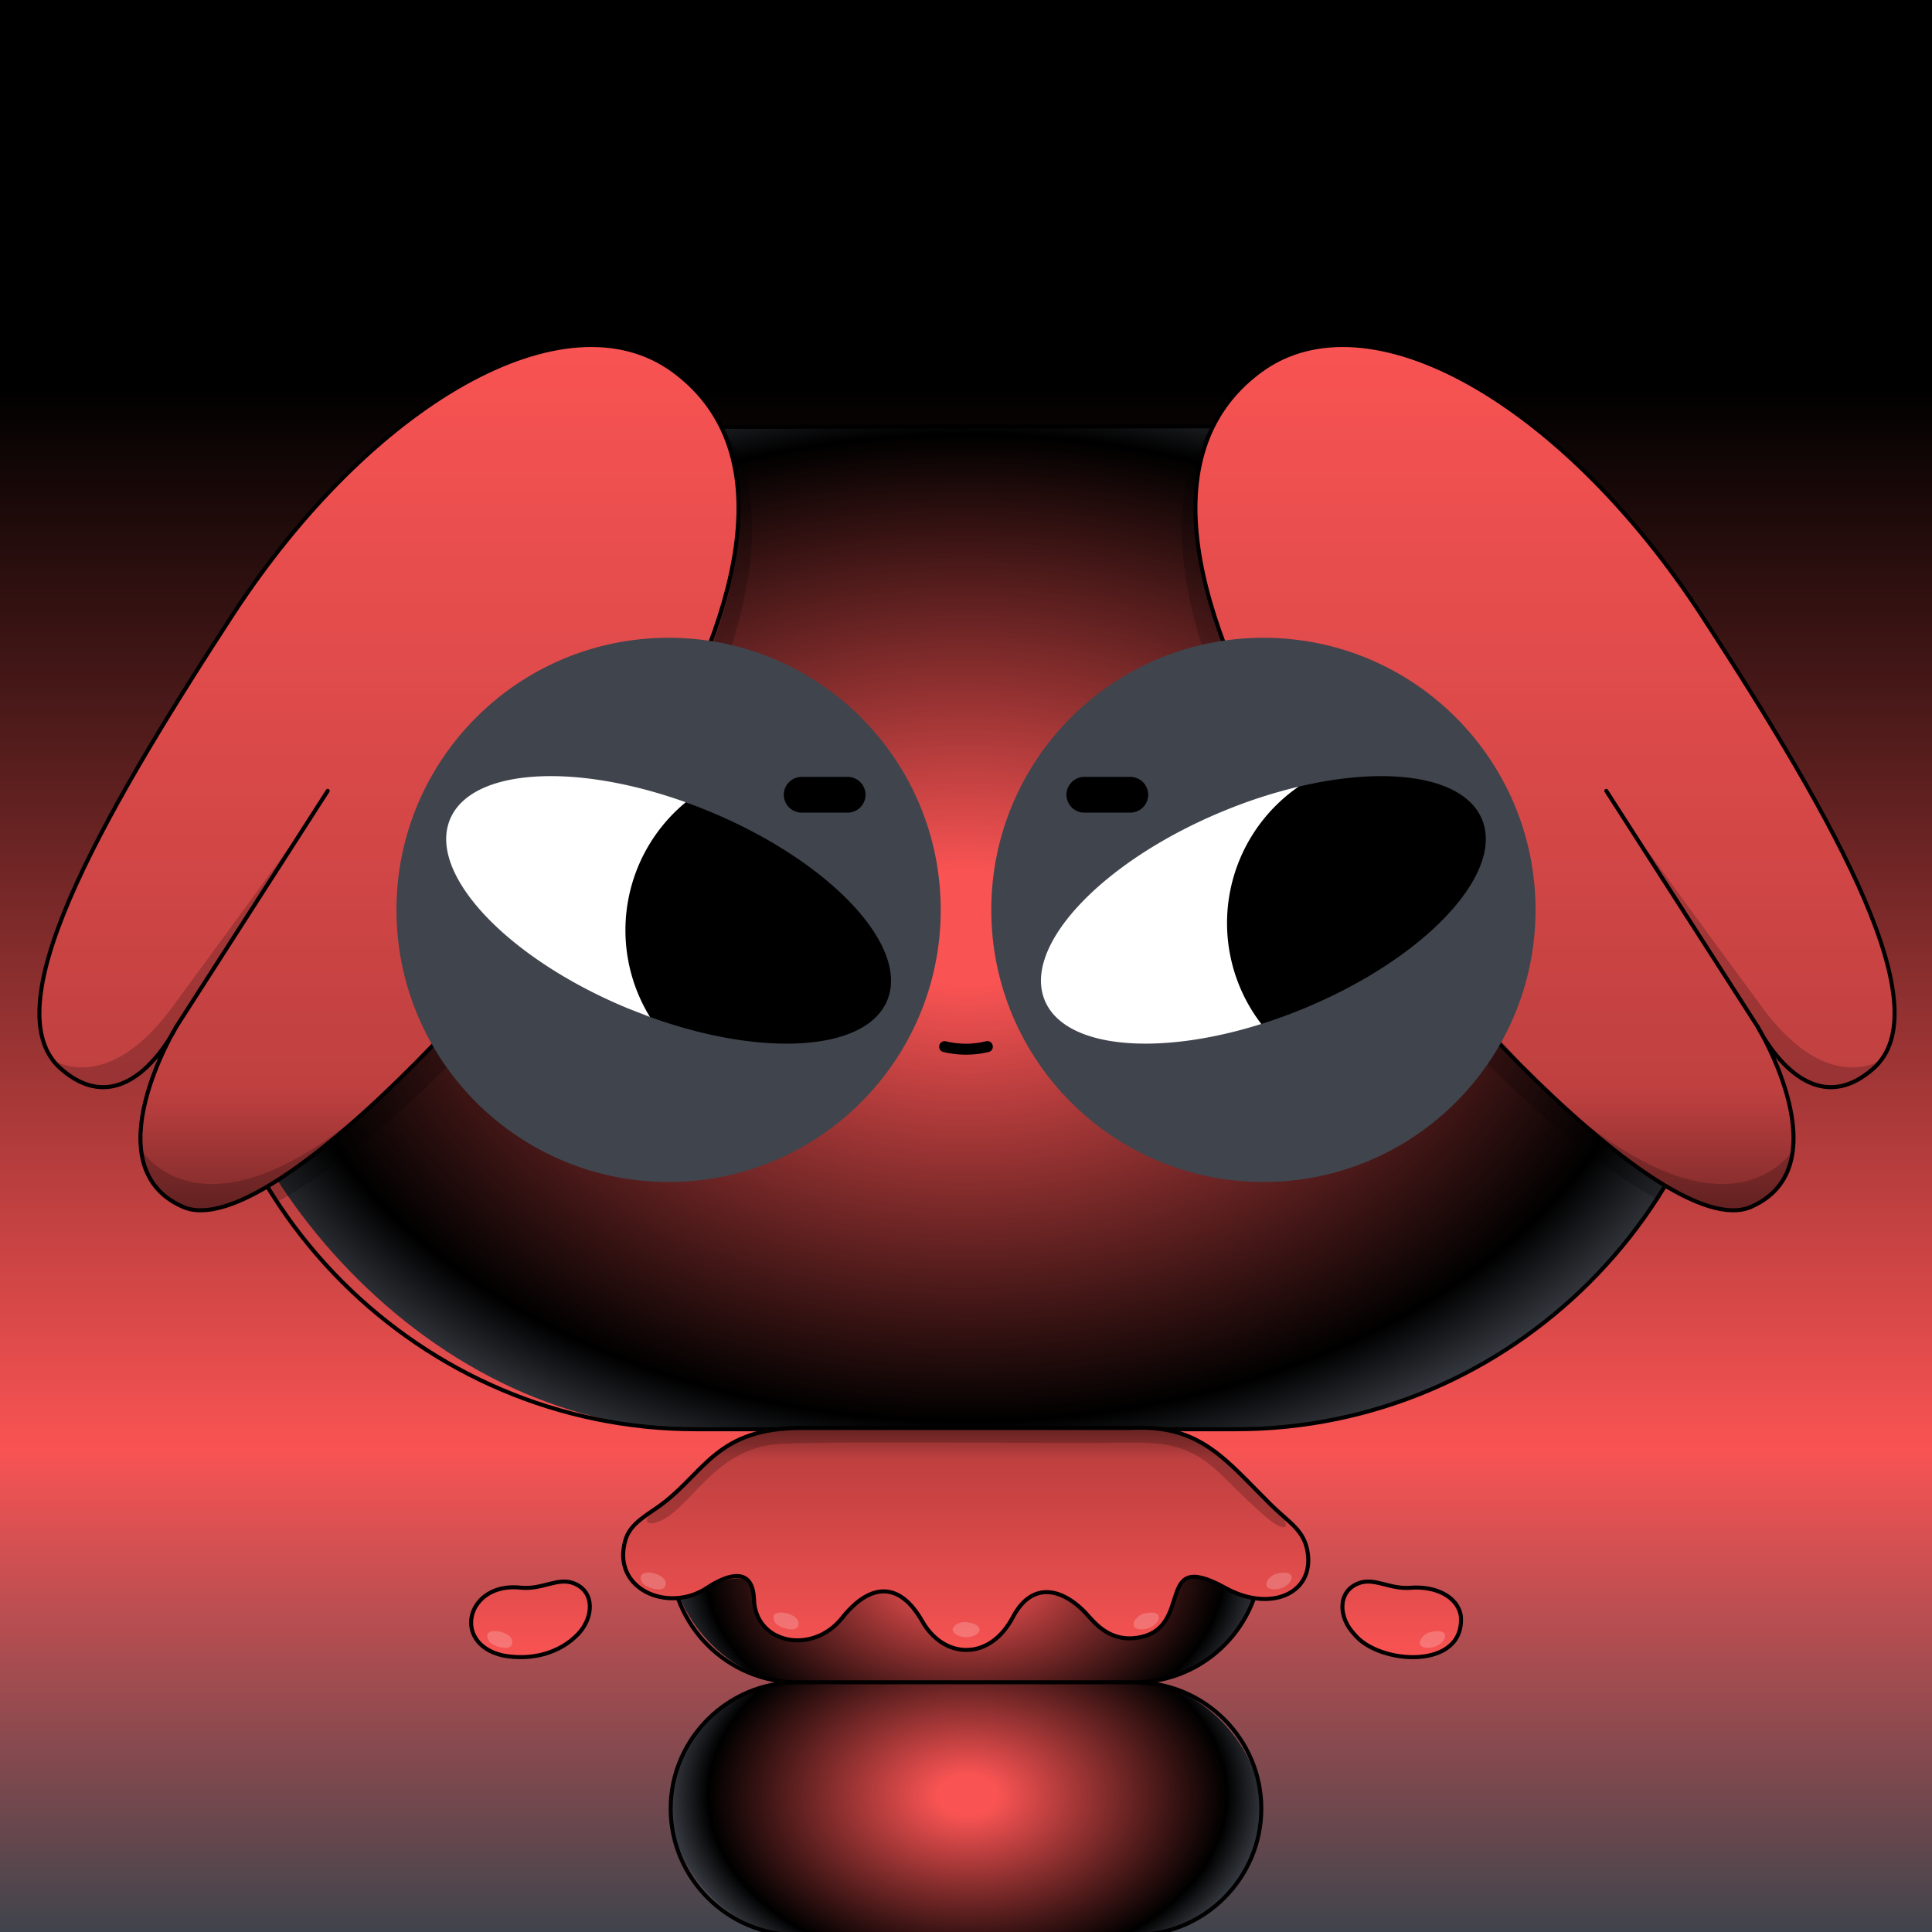
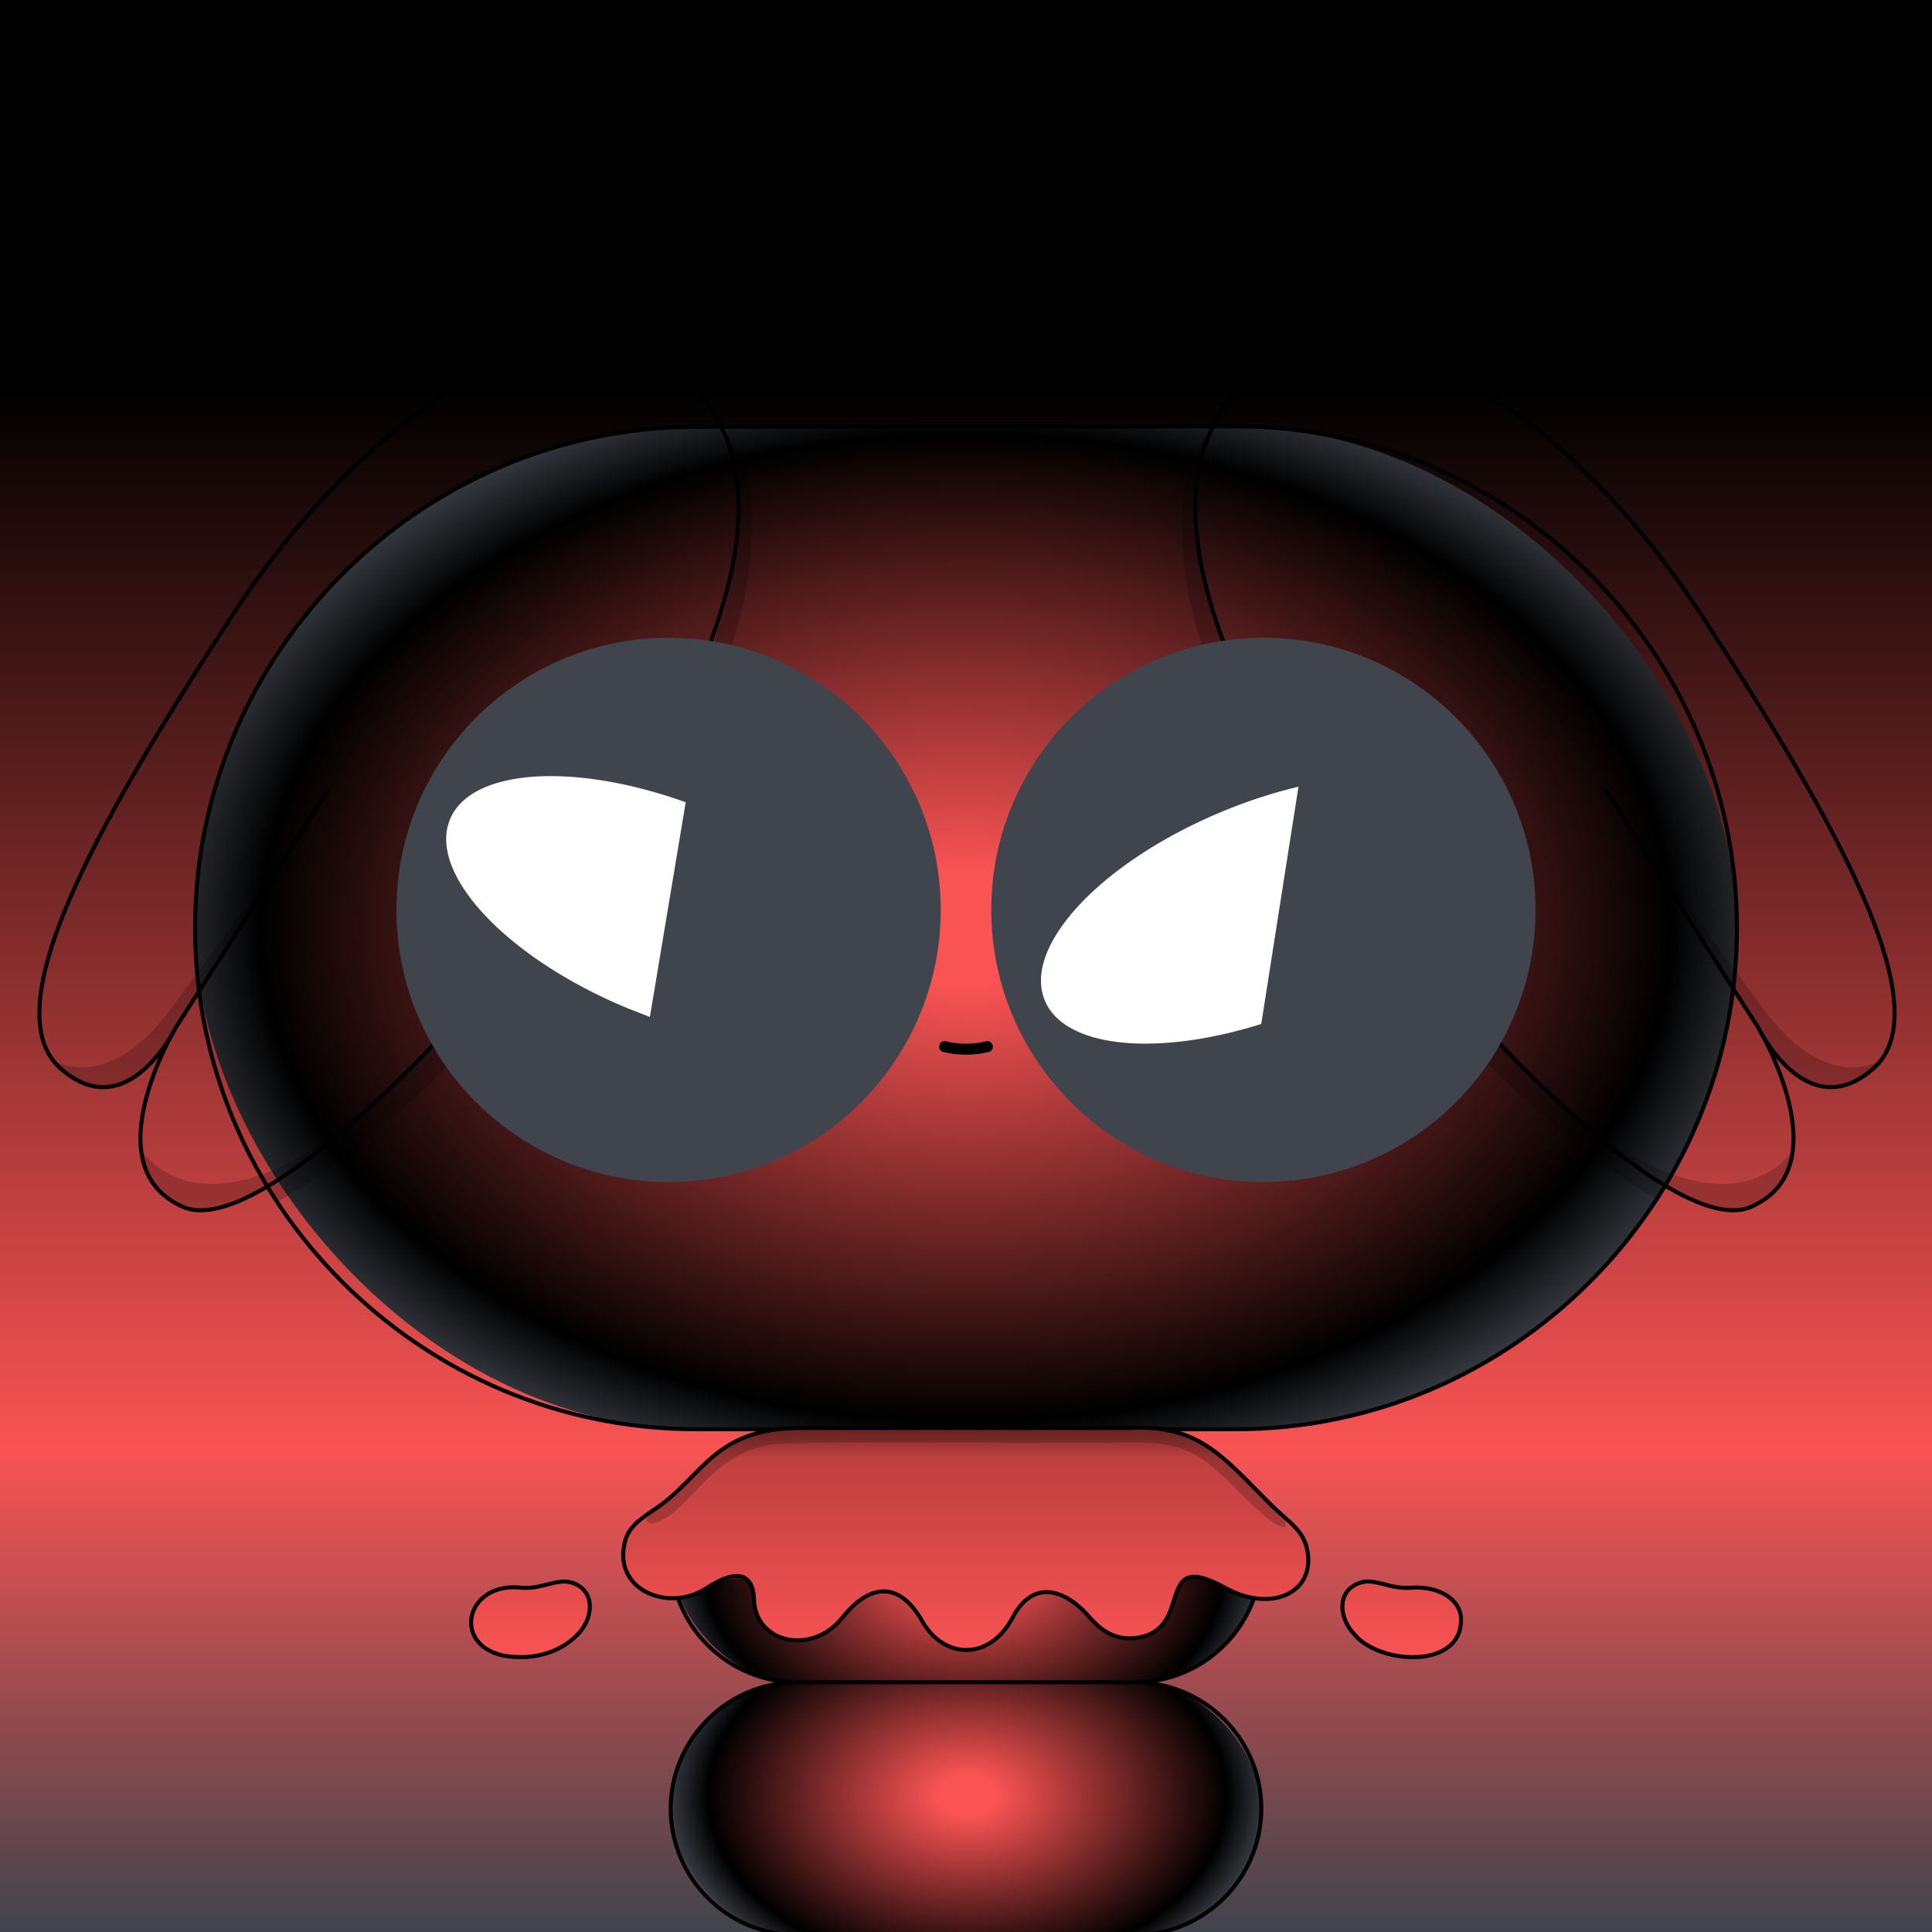
<svg xmlns="http://www.w3.org/2000/svg" xmlns:xlink="http://www.w3.org/1999/xlink" id="Bean-Blueprint" viewBox="0 0 1920 1920">
  <rect x="0" y="0" width="1920" height="1920" fill="#333333" stroke="none" />
  <defs>
    <linearGradient id="background" x1="960" x2="960" y2="1920" gradientUnits="userSpaceOnUse">
      <stop offset=".2" />
      <stop offset=".75" stop-color="#F95353" />
      <stop offset="1" stop-color="#40444C" />
    </linearGradient>
  </defs>
  <path style="fill:url(#background)" data-name="0-Background" d="M0 0h1920v1920H0z" />
  <defs>
    <radialGradient id="a" cx="960" cy="922.3" r="825.16" gradientTransform="matrix(1 0 0 .7 0 276.69)" gradientUnits="userSpaceOnUse">
      <stop offset=".1" stop-color="#F95353" />
      <stop offset=".85" stop-color="#00000" />
      <stop offset="1" stop-color="#40444C" />
    </radialGradient>
  </defs>
  <g data-name="1-HeadBig">
    <rect x="193.87" y="424.23" width="1532.26" height="996.14" rx="498.07" style="fill:url(#a)" />
    <path d="M1228.06 1420.37H691.94c-273.94 0-498.07-224.13-498.07-498.07h0c0-273.94 224.13-498.07 498.07-498.07l536.12-.54c273.94 0 498.07 224.67 498.07 498.61h0c0 273.94-224.13 498.07-498.07 498.07Z" style="fill:none;stroke:#000;stroke-linecap:round;stroke-linejoin:round;stroke-width:4px" />
  </g>
  <defs>
    <radialGradient id="a-body" cx="960" cy="1800.52" r="204.9" gradientTransform="matrix(0 -1 1.48 0 -1706.3 2770.52)" gradientUnits="userSpaceOnUse">
      <stop offset=".1" stop-color="#F95353" />
      <stop offset=".85" stop-color="#00000" />
      <stop offset="1" stop-color="#40444C" />
    </radialGradient>
    <radialGradient id="b-body" cx="960" cy="1559.52" r="204.9" gradientTransform="matrix(0 -1 1.48 0 -1349.42 2519.52)" xlink:href="#a-body" />
  </defs>
  <g data-name="2-Body">
    <g data-name="2-Body-Highlight">
      <rect data-name="2-Body-Bot" x="666.51" y="1671.69" width="586.98" height="251.32" rx="125.66" transform="rotate(-180 960 1797.35)" style="fill:url(#a-body)" />
      <rect data-name="2-Body-Top" x="666.51" y="1420.69" width="586.98" height="251.32" rx="125.66" style="fill:url(#b-body)" />
    </g>
    <path d="M792.17 1671.85c-69.11 0-125.66 56.39-125.66 125.5h0c0 69.11 56.55 125.66 125.66 125.66h335.66c69.11 0 125.66-56.55 125.66-125.66h0c0-69.11-56.55-125.48-125.66-125.48h0c69.11 0 125.66-56.41 125.66-125.52h0c0-69.11-56.55-125.66-125.66-125.66H792.17c-69.11 0-125.66 56.55-125.66 125.66h0c0 69.11 56.55 125.5 125.66 125.5h335.66" style="fill:none;stroke:#000;stroke-linecap:round;stroke-linejoin:round;stroke-width:4px" />
  </g>
  <defs>
    <linearGradient id="linear-gradient-gr" x1="960.06" y1="1727.68" x2="960.06" y2="1499.31" gradientTransform="translate(1920.11 3146.18) rotate(-180)" gradientUnits="userSpaceOnUse">
      <stop offset="0" stop-color="#000" stop-opacity=".7" />
      <stop offset=".14" stop-color="#000" stop-opacity=".33" />
      <stop offset="1" stop-color="#000" stop-opacity="0" />
    </linearGradient>
  </defs>
  <g id="_-Gear">
    <g id="Essence">
-       <path id="GB-03-Solid" d="M1123.64,1419.08c78.56-6.95,102.65,44.48,162.01,95.95,43.66,55.18-14.58,90.58-67.82,63.1-76.81-39.64-22.98,46.2-92.12,49.54-16.09,.78-31.88-8.07-42.37-19.81-25.18-29.62-53.94-39.63-79.58,3.28-22.06,36.93-64.34,37.68-87.29,0-25.51-41.88-52.56-35.52-79.58-3.28-31.12,37.13-86.49,25.79-87.62-18.7-1.22-30.83-26.48-20.89-46.87-11.03-38.63,24.65-97.29,1.38-80.79-47.98,5.56-16.64,22.7-24.85,36.22-35.35,41.78-30.15,53.82-75.72,138.76-75.72h327.04Zm222.16,204.86c-15.64-16.4-17.02-42.17,4.13-50.44,15.92-6.23,30.62,6.09,51.8,4.41,24.73-1.96,47.05,8.7,50.05,28.08,4.25,54.19-81.83,48.42-105.98,17.95Zm-845.98,21.26c-51.99-11.73-35.77-74.09,18.69-67.29,21.18,1.67,35.87-10.64,51.79-4.41,21.15,8.27,19.76,34.04,4.13,50.44-17.98,18.86-45.98,26.6-74.61,21.26Z" style="fill:#F95353;" />
+       <path id="GB-03-Solid" d="M1123.64,1419.08c78.56-6.95,102.65,44.48,162.01,95.95,43.66,55.18-14.58,90.58-67.82,63.1-76.81-39.64-22.98,46.2-92.12,49.54-16.09,.78-31.88-8.07-42.37-19.81-25.18-29.62-53.94-39.63-79.58,3.28-22.06,36.93-64.34,37.68-87.29,0-25.51-41.88-52.56-35.52-79.58-3.28-31.12,37.13-86.49,25.79-87.62-18.7-1.22-30.83-26.48-20.89-46.87-11.03-38.63,24.65-97.29,1.38-80.79-47.98,5.56-16.64,22.7-24.85,36.22-35.35,41.78-30.15,53.82-75.72,138.76-75.72h327.04Zm222.16,204.86c-15.64-16.4-17.02-42.17,4.13-50.44,15.92-6.23,30.62,6.09,51.8,4.41,24.73-1.96,47.05,8.7,50.05,28.08,4.25,54.19-81.83,48.42-105.98,17.95Zm-845.98,21.26c-51.99-11.73-35.77-74.09,18.69-67.29,21.18,1.67,35.87-10.64,51.79-4.41,21.15,8.27,19.76,34.04,4.13,50.44-17.98,18.86-45.98,26.6-74.61,21.26" style="fill:#F95353;" />
      <path id="Grad" d="M1123.64,1419.08c92.86-4.03,109.05,60.89,166.21,100.68,32.82,53.93-18.78,86.38-72.02,58.37-74.37-39.14-26.36,46.2-92.12,49.54-16.09,.82-31.88-8.07-42.37-19.81-25.18-29.62-53.94-37.81-79.58,3.28-23.75,38.08-66.98,35.71-87.29,0-23.89-42.01-52.58-35.61-79.58-3.28-24.06,30.45-85.33,33.42-87.62-18.7-1.35-30.82-21.32-25.62-46.87-11.03-67.54,38.59-122.31-43.14-44.56-83.33,35.75-18.48,46.29-78.29,138.76-75.72,17.16,.48,296.25-1.51,327.04,0Zm222.16,204.86c-15.64-16.4-17.02-42.17,4.13-50.44,15.92-6.23,30.62,6.09,51.8,4.41,24.73-1.96,47.05,8.7,50.05,28.08,4.25,54.19-81.83,48.42-105.98,17.95Zm-845.98,21.26c-51.99-11.73-35.77-74.09,18.69-67.29,21.18,1.67,35.87-10.64,51.79-4.41,21.15,8.27,19.76,34.04,4.13,50.44-17.98,18.86-45.98,26.6-74.61,21.26Z" style="fill:url(#linear-gradient-gr); opacity:.7;" />
      <path id="Shad" d="M1123.64,1419.11c79.12-4,93.51,36.39,138.76,75.72,23.19,20.16,19.24,32.54-3.57,13.34-52.7-44.39-59.73-75.67-132-74.58-83.32,1.26-291.81-1.62-350.68,1.23-61.02,2.95-85.43,55.64-113.92,73.35-21.48,13.35-28.18,1.15-4.57-13.34,40.84-25.08,44.23-75.72,138.87-75.72,17.17,0,296.34,1.56,327.13,0Z" style="opacity:.2;" />
-       <path id="Hi" d="M1418.02,1637.55c-13.89-.91-4.53-14.77,4.67-15.83,23.21-4.95,13.01,16.76-4.67,15.83Zm-932.25-6.71c-8.6-15.61,21.06-10.51,23.2-.7,2.22,13.25-20.17,5.94-23.2,.7Zm779.74-51.4c-13.89-.91-4.53-14.77,4.67-15.83,23.21-4.95,13.01,16.76-4.67,15.83Zm-132,39.73c-13.89-.91-4.53-14.77,4.67-15.83,23.21-4.95,13.01,16.76-4.67,15.83Zm-495.24-46.44c-8.6-15.61,21.06-10.51,23.2-.7,2.22,13.25-20.17,5.94-23.2,.7Zm132,39.73c-8.6-15.61,21.06-10.51,23.2-.7,2.22,13.25-20.17,5.94-23.2,.7Zm181.35,12.67c-12.42-6.09,1.77-15.31,10.67-12.81,23.35,4.24,5.37,20.3-10.67,12.81Z" style="fill:#fff; opacity:.2;" />
      <path id="Outline" d="M1123.64,1419.08c68.89-3.68,93.47,30.78,138.76,75.72,18.86,18.72,33.54,25.46,37.1,47.66,6.66,41.52-37.44,60.15-81.67,35.67-72.84-40.31-29.19,41.07-88.12,49.54-21.74,3.12-35.88-8.07-46.37-19.81-25.18-29.62-57.07-38.2-76.82-.66-23.05,43.81-68.6,41.62-90.04,3.94-24.05-42.27-53.91-35.66-79.58-3.28-29.43,37.13-86.49,25.79-87.62-18.7-1.22-30.83-23.69-26.38-46.87-11.03-38.19,25.3-95.4,1.38-80.79-47.98,4.98-16.81,22.54-25.04,36.22-35.35,42.9-32.34,54.95-75.72,138.76-75.72h327.04Zm222.16,204.86c-15.64-16.4-17.02-42.17,4.13-50.44,15.92-6.23,30.62,6.09,51.8,4.41,24.73-1.96,47.05,8.7,50.05,28.08,4.25,54.19-81.83,48.42-105.98,17.95Zm-845.98,21.26c-51.99-11.73-35.77-74.09,18.69-67.29,21.18,1.67,35.87-10.64,51.79-4.41,21.15,8.27,19.76,34.04,4.13,50.44-17.98,18.86-45.98,26.6-74.61,21.26Z" style="fill:none; stroke:#000; stroke-linecap:round; stroke-linejoin:round; stroke-width:4px;" />
    </g>
  </g>
  <defs>
    <linearGradient id="linear-gradient" x1="960.98" y1="1202.78" x2="960.98" y2="342.86" gradientTransform="matrix(1, 0, 0, 1, 0, 0)" gradientUnits="userSpaceOnUse">
      <stop offset="0" stop-color="#000" stop-opacity=".5" />
      <stop offset=".14" stop-color="#000" stop-opacity=".23" />
      <stop offset="1" stop-color="#000" stop-opacity="0" />
    </linearGradient>
  </defs>
  <g id="_-HelmetBig">
    <g id="PinchWings">
-       <path id="GB-03-Solid" d="M641.67,770.75c-89.33,152.77-369.33,468.56-460,428.56-90.67-40-6.67-178.67-6.67-178.67,0,0-48,100-114.67,41.33s33.33-240,170.67-450.67c137.33-210.67,330.74-322.32,438.67-242.67,112,82.67,61.33,249.33-28,402.11Zm638.62,0c89.33,152.77,369.33,468.56,460,428.56,90.67-40,6.67-178.67,6.67-178.67,0,0,48,100,114.67,41.33,66.67-58.67-33.33-240-170.67-450.67-137.33-210.67-330.74-322.32-438.67-242.67-112,82.67-61.33,249.33,28,402.11Z" style="fill:#F95353;" />
-       <path id="Grad" d="M641.67,770.75c-89.33,152.77-369.33,468.56-460,428.56-90.67-40-6.67-178.67-6.67-178.67,0,0-48,100-114.67,41.33s33.33-240,170.67-450.67c137.33-210.67,330.74-322.32,438.67-242.67,112,82.67,61.33,249.33-28,402.11Zm638.62,0c89.33,152.77,369.33,468.56,460,428.56,90.67-40,6.67-178.67,6.67-178.67,0,0,48,100,114.67,41.33,66.67-58.67-33.33-240-170.67-450.67-137.33-210.67-330.74-322.32-438.67-242.67-112,82.67-61.33,249.33,28,402.11Z" style="fill:url(#linear-gradient);" />
      <path id="Shadow" d="M60.34,1061.97c-3.05-2.68-5.75-5.63-8.11-8.82h0s53.11,36.82,118.11-51.18,136.05-185.97,136.05-185.97l-142.22,222.75c-17.78,25.73-56,65.32-103.84,23.22Zm1691.58-60c-65-88-136.05-185.97-136.05-185.97l144.76,226.73c18.81,25.53,55.57,59.21,100.99,19.24,2.93-2.58,5.53-5.4,7.83-8.44-5.94,3.65-56.49,31.08-117.53-51.56Zm-222.48,74.45s-198.22-218.57-249.15-305.67c-72.35-123.73-119.33-256.56-75.09-346.52h-.59c-59.27,72.74-26.1,223.52,54.73,361.74,69.18,118.31,250.33,329.33,385.83,404.89,6.21-8.83,5.74-4.75,10.53-12.24l.05,.03,.3,.35c34.64,20.52,64.11,29.19,84.24,20.31,27.16-11.98,38.65-32.83,41.41-56.14-5.48,8.29-73.67,102.2-252.26-66.74ZM716.76,424.23c44.24,89.95,3.46,226.63-75.09,346.52-127.06,193.92-232.79,295.34-299.91,349.38-147.7,112.32-201.57,22.47-201.57,22.47,2.64,23.55,14.09,44.63,41.48,56.71,19.68,8.68,48.28,.59,81.91-18.94,5.92,9.69,4.05,4.93,10.87,14.53,135.89-72.93,315.12-283.61,384.89-402.93,80.83-138.23,119-292,58.01-367.74h-.59Z" style="opacity:.2;" />
      <g id="Outline">
        <path d="M641.67,770.75c-89.33,152.77-369.33,468.56-460,428.56-90.67-40-6.67-178.67-6.67-178.67,0,0-48,100-114.67,41.33s33.33-240,170.67-450.67c137.33-210.67,330.74-322.32,438.67-242.67,112,82.67,61.33,249.33-28,402.11Zm638.62,0c89.33,152.77,369.33,468.56,460,428.56,90.67-40,6.67-178.67,6.67-178.67,0,0,48,100,114.67,41.33,66.67-58.67-33.33-240-170.67-450.67-137.33-210.67-330.74-322.32-438.67-242.67-112,82.67-61.33,249.33,28,402.11Z" style="fill:none; stroke:#000; stroke-linecap:round; stroke-linejoin:round; stroke-width:4px;" />
        <path d="M175.01,1020.64l150.67-234.67m1270.62,0l150.67,234.67" style="fill:none; stroke:#000; stroke-linecap:round; stroke-linejoin:round; stroke-width:4px;" />
      </g>
    </g>
  </g>
  <g id="_5-Eyes" data-name="5-Eyes">
    <g id="GoodVibe">
      <path id="GA-02-Solid" d="M664.45,1174.67C515.1,1174.67,394,1053.59,394,904.24S515.1,633.81,664.45,633.81,934.88,754.88,934.88,904.24,813.8,1174.67,664.45,1174.67ZM1526,904.24c0-149.36-121.08-270.43-270.43-270.43S985.12,754.88,985.12,904.24s121.08,270.43,270.43,270.43S1526,1053.59,1526,904.24Z" style="fill:#40444C" />
      <path id="Eyes" d="M645.87,1010.61l-21.94-8.51c-120-49.69-199.1-133.78-176.72-187.83,20.91-50.5,123.05-56.89,234.24-17Zm644.54-228.8A499.5,499.5,0,0,0,1215,806.38c-120,49.68-199.1,133.77-176.72,187.82,19.71,47.59,111.56,56,215.15,23.41Z" style="fill:#fff" />
-       <path id="Pupils" d="M1472.79,814.27c22.38,54.05-56.74,138.14-176.72,187.83-14.32,5.93-28.57,11.09-42.61,15.51a164.76,164.76,0,0,1,37-235.8C1380.05,760.52,1455.19,771.77,1472.79,814.27ZM705,806.38q-11.81-4.89-23.53-9.08a164.79,164.79,0,0,0-35.58,213.31c111.8,40.55,214.81,34.33,235.82-16.41C904.07,940.15,825,856.06,705,806.38Z" />
-       <path id="Brows" d="M842.4,807.59H796.71a17.82,17.82,0,0,1-17.77-17.77h0a17.83,17.83,0,0,1,17.77-17.77H842.4a17.83,17.83,0,0,1,17.77,17.77h0A17.82,17.82,0,0,1,842.4,807.59Zm298.66-17.77h0a17.83,17.83,0,0,0-17.77-17.77H1077.6a17.83,17.83,0,0,0-17.77,17.77h0a17.82,17.82,0,0,0,17.77,17.77h45.69A17.82,17.82,0,0,0,1141.06,789.82Z" />
      <path id="Mouth" d="M986.35,1038.39l.1.33a5.29,5.29,0,0,1-3.79,6.7,96,96,0,0,1-45.3,0,5.27,5.27,0,0,1-3.81-6.68l.1-.33a5.3,5.3,0,0,1,6.36-3.55,84.92,84.92,0,0,0,40-.06A5.31,5.31,0,0,1,986.35,1038.39Z" />
    </g>
  </g>
</svg>